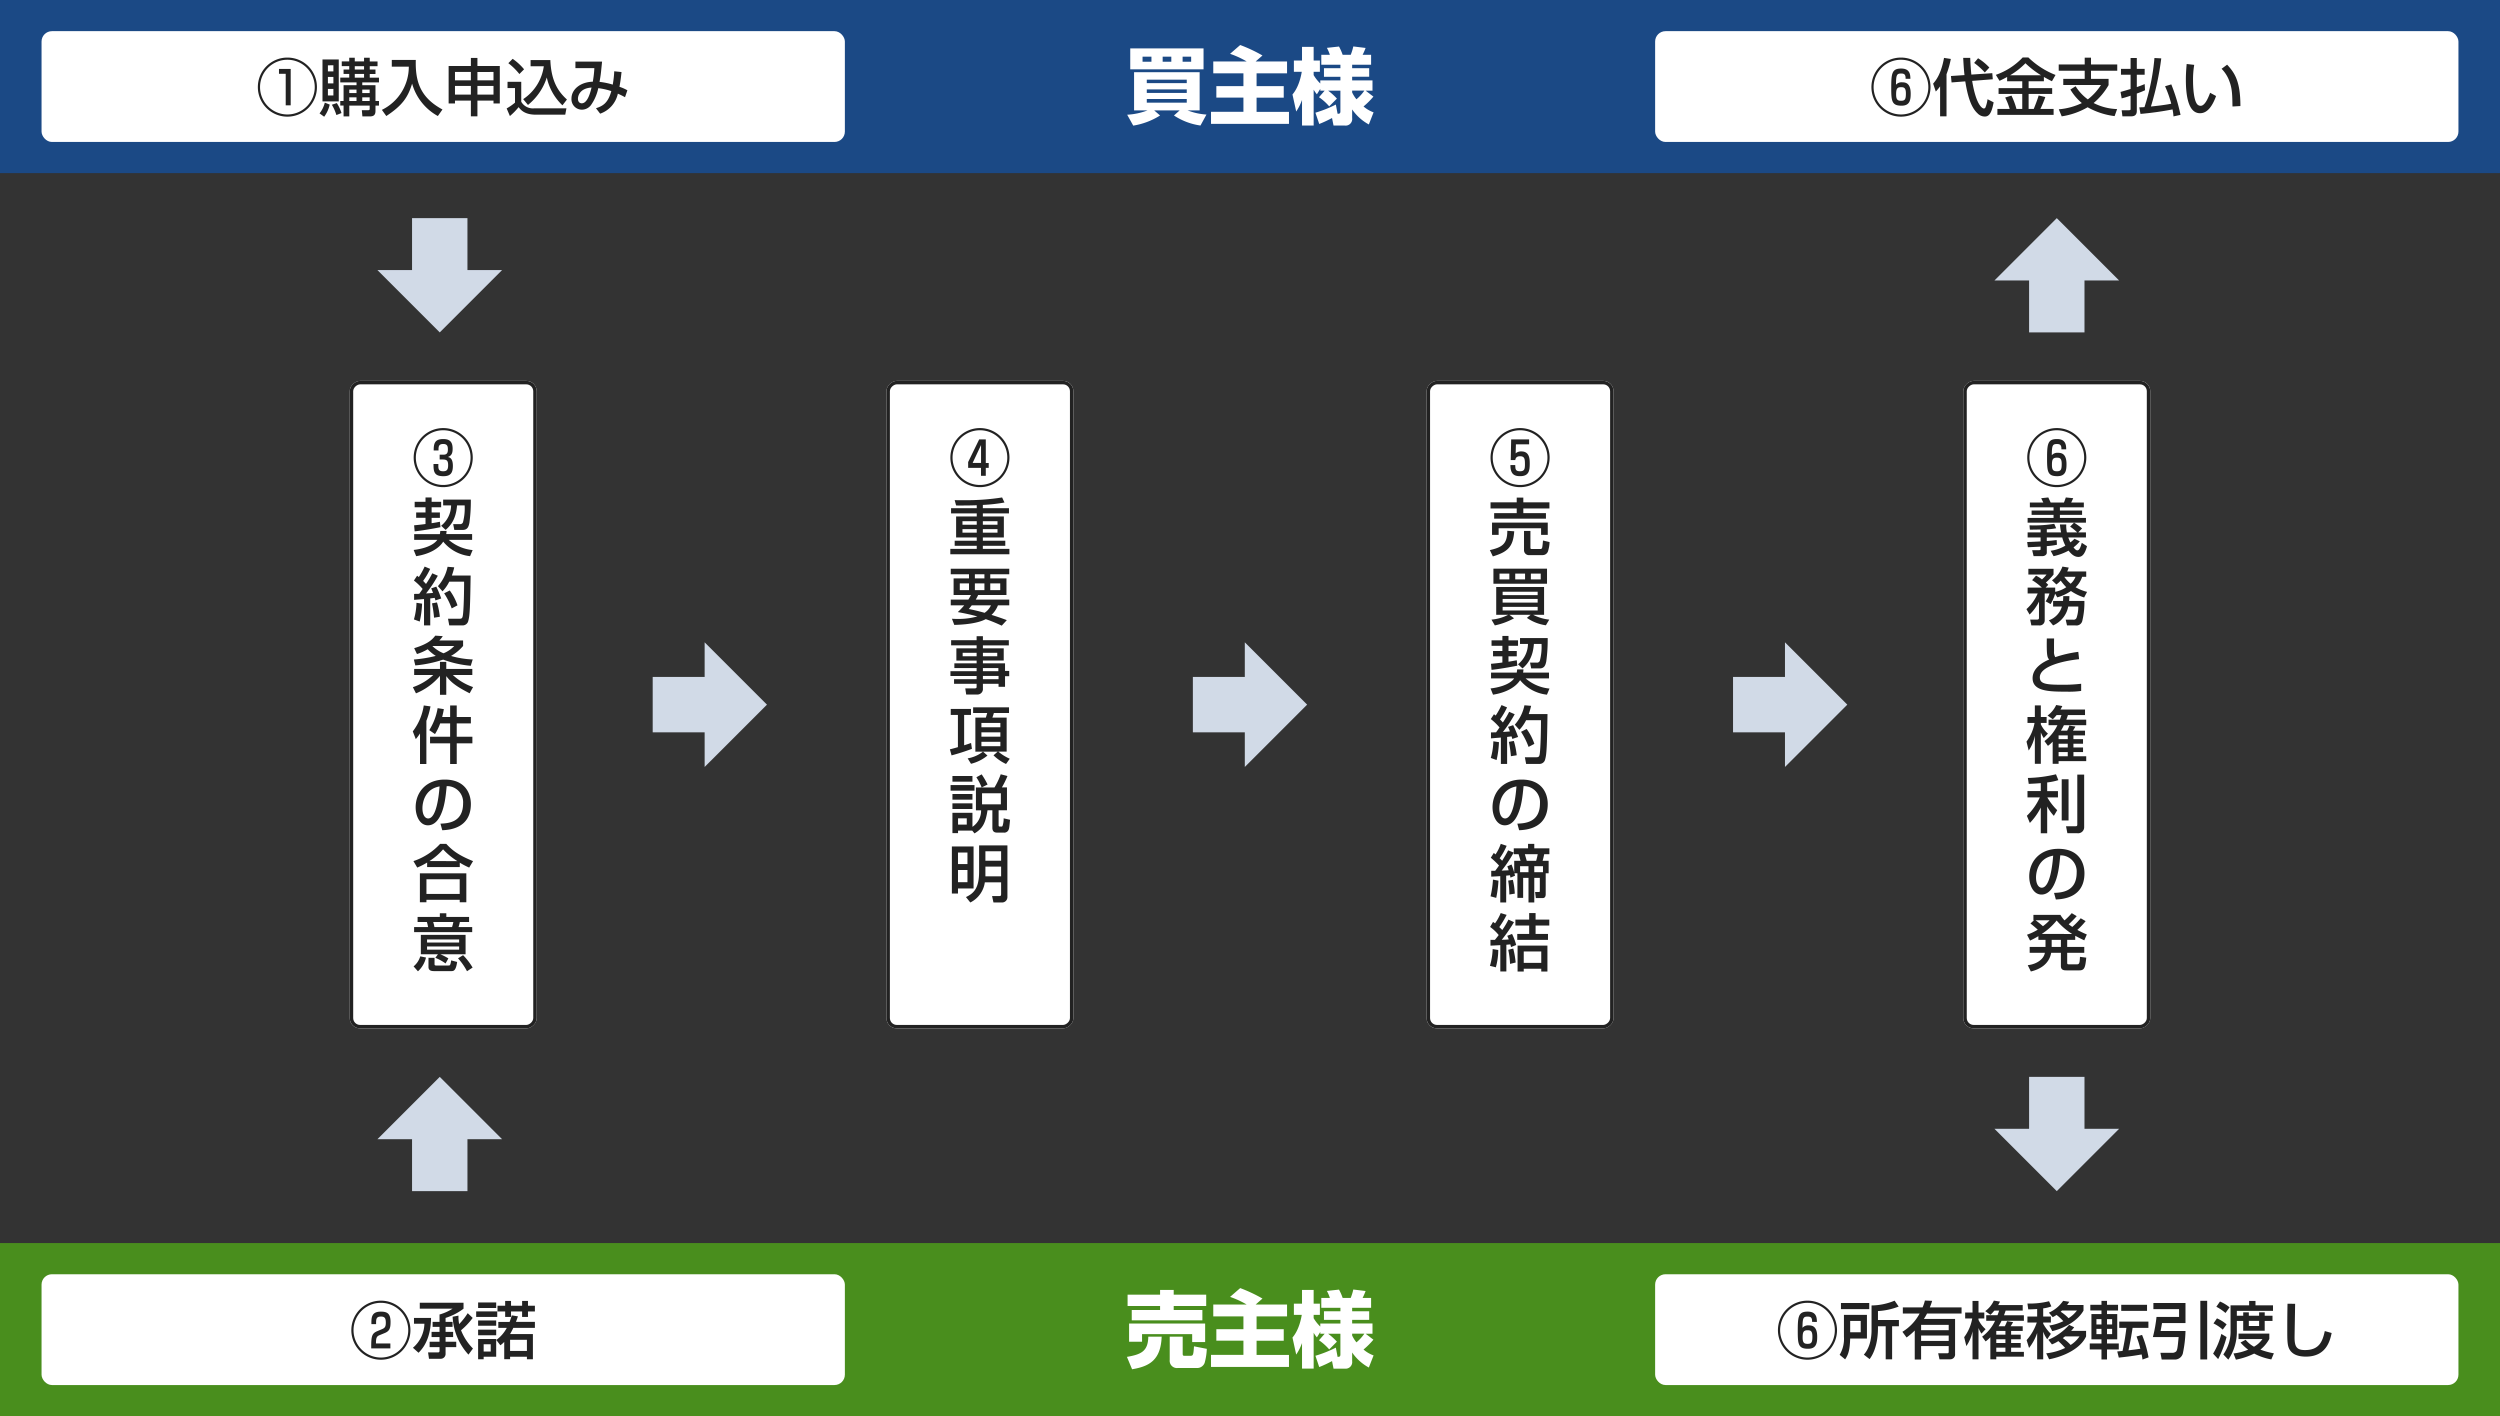
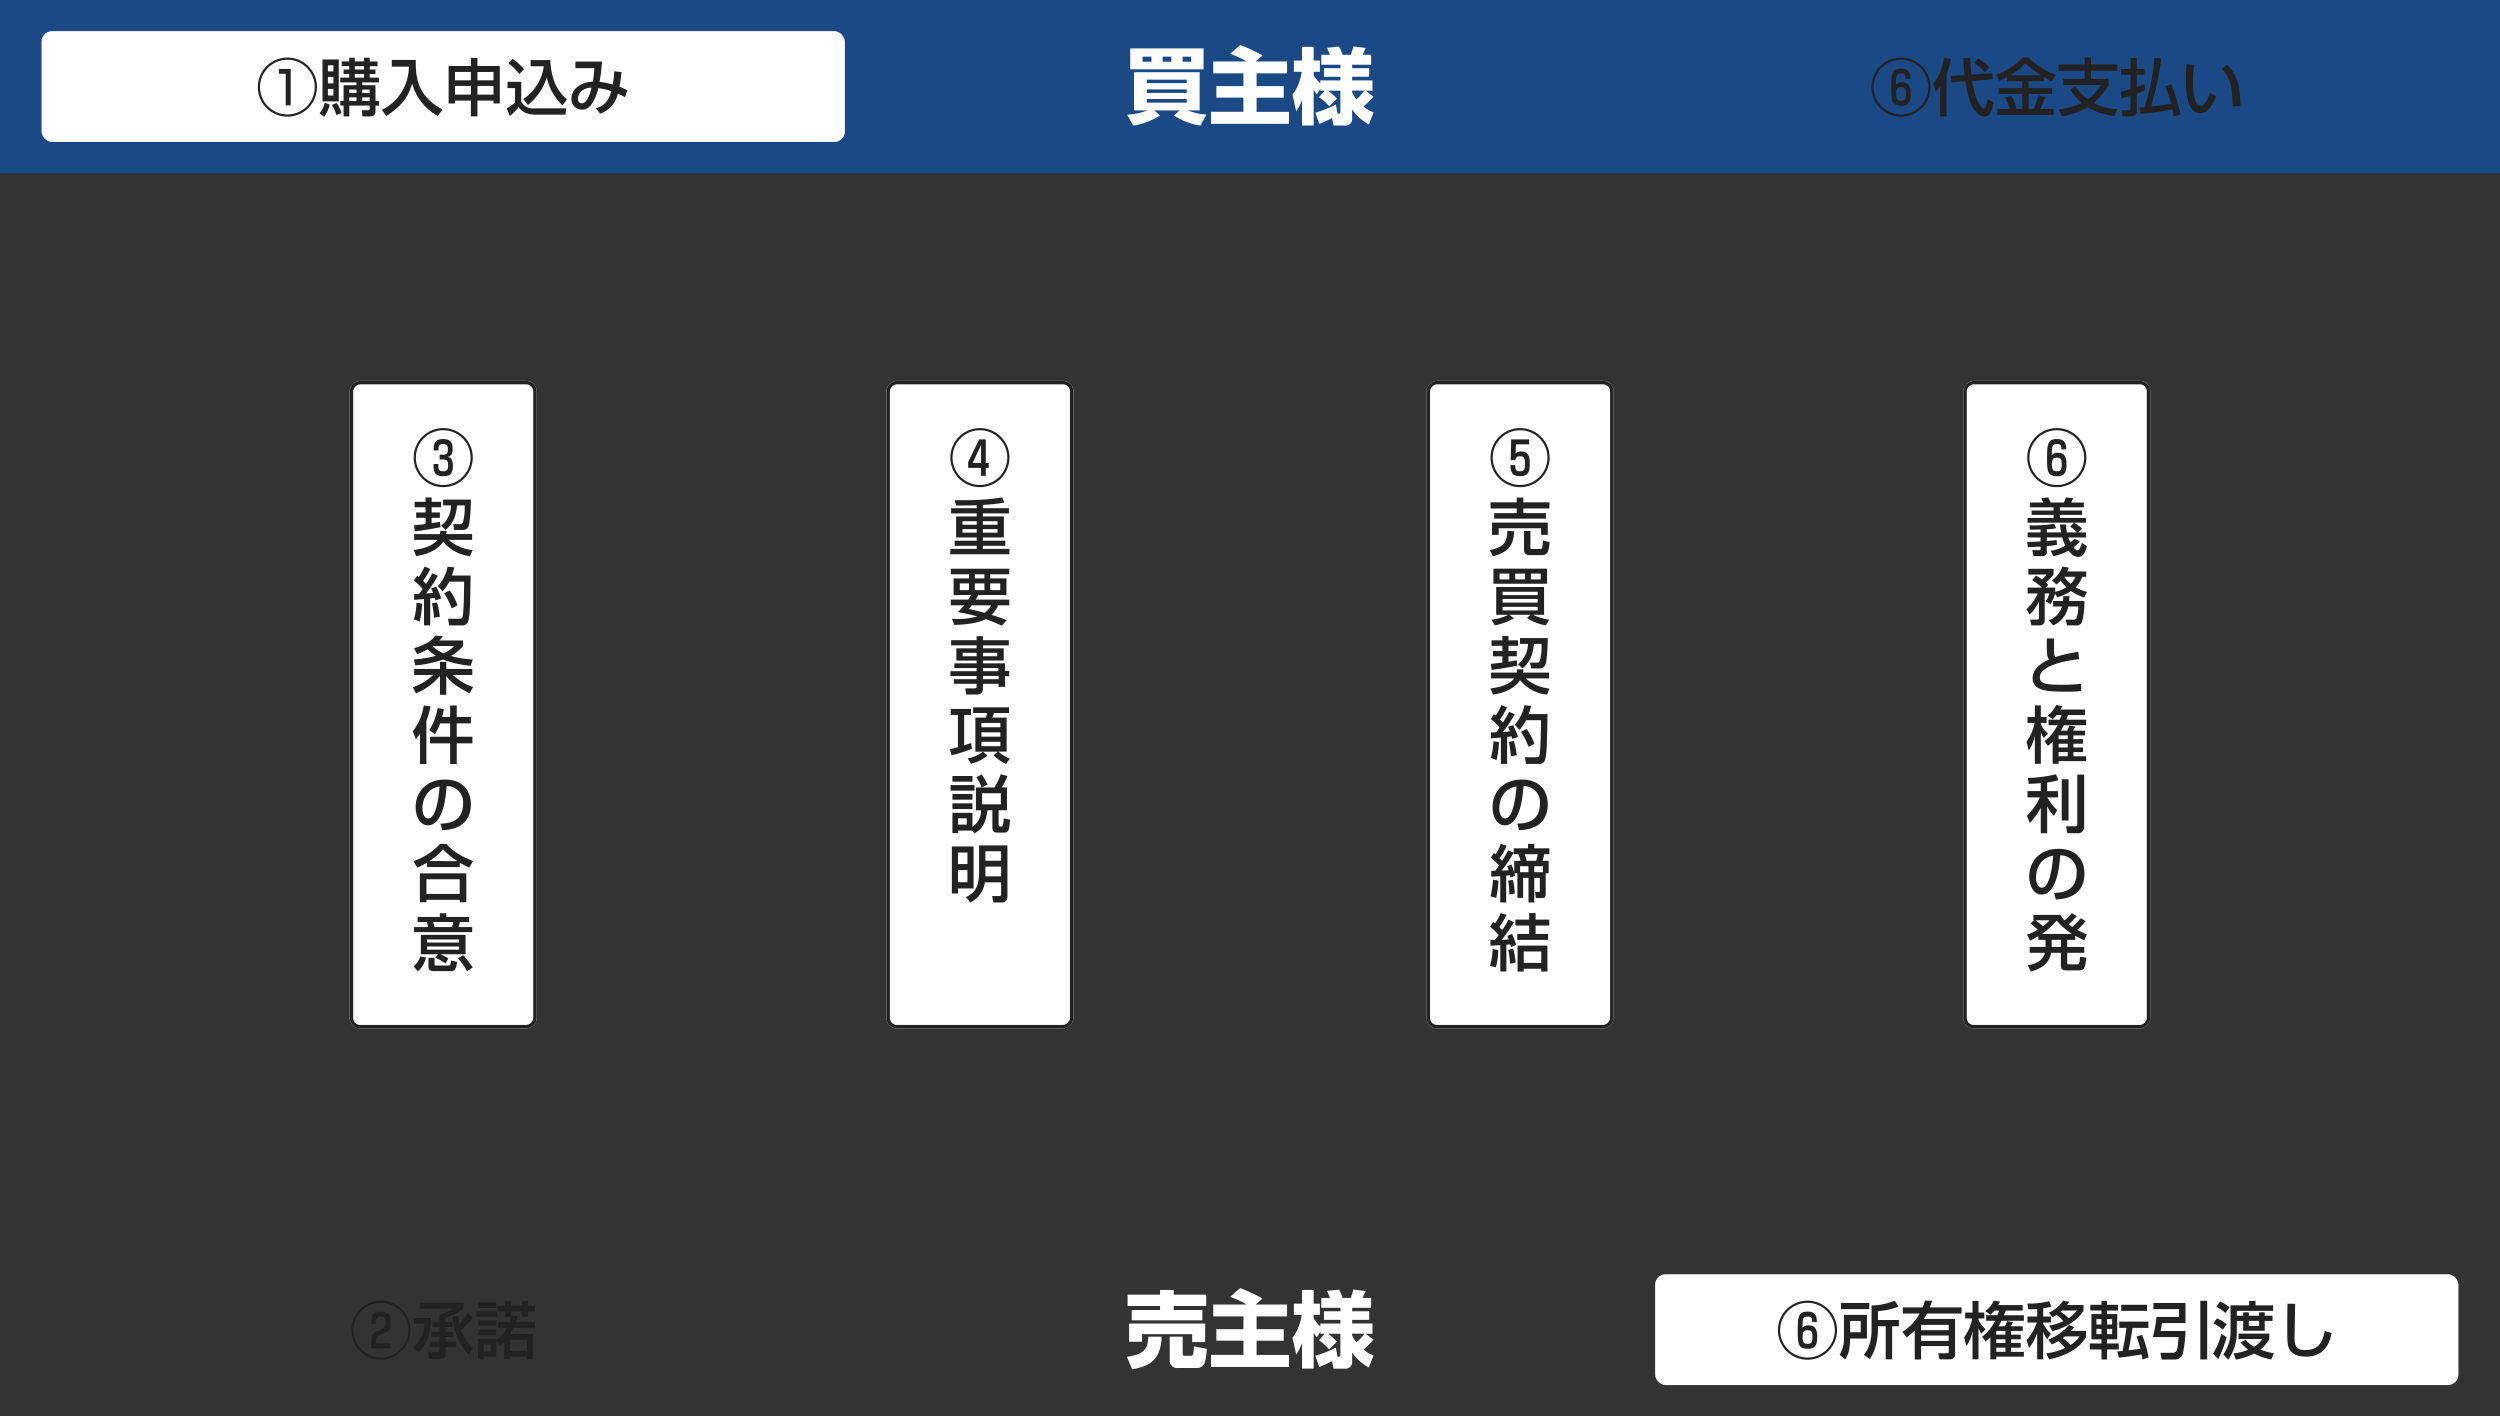
<svg xmlns="http://www.w3.org/2000/svg" width="722" height="409">
  <rect width="100%" height="100%" fill="#333333" stroke="none" />
  <g transform="translate(-298 -3731)">
    <path fill="#1b4985" d="M298 3731h722v50H298z" />
-     <path fill="#498e1d" d="M298 4090h722v50H298z" />
    <path d="M625.28 3767.28a20.654 20.654 0 007.752-2.928l-1.7-1.464h7.344l-1.636 1.464a18.505 18.505 0 007.656 2.9l1.728-3.168a18.282 18.282 0 01-5.448-1.2h3.48v-11.04H625.52v11.04h3.888a19.388 19.388 0 01-5.88 1.248zm3.912-10.464h11.544v1.032h-11.544zm0-2.808h11.544v1.008h-11.544zm0 5.592h11.544v1.056h-11.544zm-4.776-8.568h21.168v-6.048h-21.168zm9.36-3.672h2.5v1.464h-2.5zm-5.808 0h2.568v1.464h-2.568zm11.568 0h2.472v1.464h-2.472zm8.856 1.392v3.432h8.708v3.7h-7.82v3.312h7.82v4.1h-9.36v3.48h22.516v-3.476H660.9v-4.1h7.844v-3.32H660.9v-3.7h8.8v-3.432h-9.068l1.968-1.724a43.053 43.053 0 00-6.432-3.024l-2.928 2.544a25.268 25.268 0 014.8 2.208zm30.528 10.32a15.234 15.234 0 012.952 2.64l2.228-2.232a17.257 17.257 0 00-2.544-2.3h3.552v5.976c0 .7-.36.7-.816.7l-.5-2.664a34.085 34.085 0 01-5.9 2.352l1.1 3.264a32.815 32.815 0 003.7-1.728l.432 2.184h3.264a1.9 1.9 0 002.112-2.164v-2.5a13.819 13.819 0 004.82 4.344l1.368-3.5a9.154 9.154 0 01-2.9-1.7 22.013 22.013 0 002.852-2.844l-2.256-1.724h1.992v-2.952H688.5v-1.056h4.92v-2.468h-4.92v-1.008h5.472v-2.856h-2.452a16.888 16.888 0 00.864-1.992l-3.552-.432a15.31 15.31 0 01-.744 2.424h-2.328a15.124 15.124 0 00-1.056-2.4l-3.5.384a11.5 11.5 0 01.864 2.016h-2.476v2.856h5.52v1.008h-4.752v2.472h4.752v1.056H679.3v.888a11.535 11.535 0 01-1.92-2.424v-.96h1.8v-3.24h-1.8v-3.96h-3.36v3.96h-2.348v3.24h2.28c-.144.768-.7 4.248-2.688 6.552l1.08 4.92a14.874 14.874 0 001.68-3.336v7.388h3.36v-10.368a7.972 7.972 0 00.936 1.344l.98-1.584v.528h1.272zm9.576-1.9h3.528a12.4 12.4 0 01-2.28 2.5 9.159 9.159 0 01-1.244-1.972zM624.08 4118.5h3.744v-2.2H642.3v2.28h3.744v-5.352H624.08zm5.544-1.464c-.048 4.3-2.184 5.136-6.168 5.832l1.488 3.576c4.872-.816 8.3-2.544 8.544-9.408zm13.2 2.784c-.168 2.568-.264 2.736-1.08 2.736h-1.632c-.408 0-.552-.072-.552-.624v-4.9h-3.744v6.7a2.1 2.1 0 002.3 2.352h5.664a2.3 2.3 0 002.12-1.484 17.39 17.39 0 00.624-4.056zm-19.176-11.64h9.384v1.152h-8.184v2.976h20.4v-2.976h-8.28v-1.152h9.384v-3.28h-9.384v-1.368h-3.936v1.368h-9.384zm24.744-.432v3.432h8.708v3.7h-7.82v3.312h7.82v4.1h-9.36v3.48h22.516v-3.472H660.9v-4.1h7.844v-3.32H660.9v-3.7h8.8v-3.432h-9.068l1.968-1.724a43.053 43.053 0 00-6.432-3.024l-2.928 2.544a25.268 25.268 0 014.8 2.208zm30.528 10.324a15.234 15.234 0 012.952 2.64l2.228-2.232a17.257 17.257 0 00-2.544-2.3h3.552v5.976c0 .7-.36.7-.816.7l-.5-2.664a34.085 34.085 0 01-5.9 2.352l1.1 3.264a32.815 32.815 0 003.7-1.728l.432 2.184h3.264a1.9 1.9 0 002.112-2.164v-2.5a13.819 13.819 0 004.82 4.344l1.368-3.5a9.154 9.154 0 01-2.9-1.7 22.013 22.013 0 002.852-2.844l-2.256-1.724h1.992v-2.952H688.5v-1.056h4.92v-2.468h-4.92v-1.008h5.472v-2.856h-2.452a16.888 16.888 0 00.864-1.992l-3.552-.432a15.31 15.31 0 01-.744 2.424h-2.328a15.124 15.124 0 00-1.056-2.4l-3.5.384a11.5 11.5 0 01.864 2.016h-2.476v2.856h5.52v1.008h-4.752v2.472h4.752v1.056H679.3v.888a11.535 11.535 0 01-1.92-2.424v-.96h1.8v-3.24h-1.8v-3.96h-3.36v3.96h-2.348v3.24h2.28c-.144.768-.7 4.248-2.688 6.552l1.08 4.92a14.874 14.874 0 001.68-3.336v7.388h3.36v-10.368a7.972 7.972 0 00.936 1.344l.98-1.584v.528h1.272zm9.576-1.9h3.528a12.4 12.4 0 01-2.28 2.5 9.159 9.159 0 01-1.244-1.972z" fill="#fff" />
    <rect width="232" height="32" rx="3" transform="translate(310 3740)" fill="#fff" />
-     <rect width="232" height="32" rx="3" transform="translate(310 4099)" fill="#fff" />
-     <rect width="232" height="32" rx="3" transform="translate(776 3740)" fill="#fff" />
    <rect width="232" height="32" rx="3" transform="translate(776 4099)" fill="#fff" />
    <path d="M381 3747.628a8.515 8.515 0 00-8.532 8.532 8.527 8.527 0 008.532 8.532 8.527 8.527 0 008.532-8.532 8.515 8.515 0 00-8.532-8.532zm0 .63a7.9 7.9 0 017.9 7.9 7.9 7.9 0 01-7.9 7.9 7.912 7.912 0 01-7.9-7.9 7.9 7.9 0 017.9-7.9zm-2.43 2.642v1.422h1.944v9.09h1.44V3750.9zm26.208-3.222h-1.638v1.062h-2.682v-1.062h-1.6v1.062H396.7v1.368h2.16v.972h-1.638v1.278h1.638v1.062h-2.592v1.368h4.7v.81h-3.744v4.572h-.954v1.314h.954v3.136h1.656v-3.132h5.886v.954c0 .144 0 .378-.45.378h-1.818l.162 1.8h2.124c1.062 0 1.656-.36 1.656-1.584v-1.548h1.008v-1.314h-1.008v-4.574h-3.816v-.81h4.824v-1.366h-2.664v-1.062h1.656v-1.278h-1.656v-.972h2.25v-1.368h-2.25zm-3.816 9.2v1.008h-2.088v-1.006zm3.8 0v1.008h-2.142v-1.006zm-3.8 2.232v1.062h-2.088v-1.06zm3.8 0v1.062h-2.142v-1.06zm-1.62-9v.972h-2.682v-.972zm0 2.25v1.062h-2.682v-1.062zm-12.006 7.92h4.7v-12.1h-4.7zm3.15-7.056v1.856H392.7v-1.854zm0-3.366v1.764H392.7v-1.762zm0 6.822v1.89H392.7v-1.89zm-2.486 3.962a7.9 7.9 0 01-1.512 3.1l1.332.972a9.179 9.179 0 001.6-3.51zm2.034.612a12.75 12.75 0 011.314 2.97l1.476-.576a11.787 11.787 0 00-1.35-2.88zm17.316-11h4.914a13.842 13.842 0 01-7.776 12.476l1.278 1.782c4.734-3.132 6.246-5.454 7.452-9.36a15.445 15.445 0 007.434 9.36l1.332-1.89c-6.462-3.492-7.866-8.122-7.704-14.31h-6.93zm24.732 14.346v-4.552h4.644v.828h1.818v-10.818h-6.462v-2.322h-1.89v2.322h-6.426v10.818h1.834v-.828h4.59v4.552zm-6.482-12.814h4.59v2.414h-4.59zm11.124 0v2.414h-4.642v-2.412zm-11.124 4.032h4.59v2.5h-4.59zm11.124 0v2.5h-4.642v-2.5zm9.954 5.49a16.638 16.638 0 005.438-7.938 15.551 15.551 0 004.518 8.046l1.3-1.674c-2.362-2.142-4.558-5.112-4.792-11.394h-5.706v1.782h3.816a13.6 13.6 0 01-5.958 9.5zm-5.67-12.06a18.79 18.79 0 013.192 3.132l1.35-1.368a16.324 16.324 0 00-3.294-3.024zm-.232 7.182h2.16v4.212a15.616 15.616 0 01-2.412 1.674l.936 2.2a19.038 19.038 0 002.52-2.574c.612.792 1.71 2.178 4.986 2.178h8.478l.342-1.84h-9.234a3.872 3.872 0 01-3.816-1.89v-5.76h-3.96zm30.816-4.842a28.431 28.431 0 01-.432 3.852 20.072 20.072 0 00-3.816-.792c.126-.684.324-1.818.432-2.88.252-2.412.27-2.682.306-2.97h-7.7v1.872h5.468a30.619 30.619 0 01-.45 3.924c-3.726.108-6.156 2.322-6.156 4.842a3.025 3.025 0 002.916 3.24 3.316 3.316 0 002.7-1.314 13.016 13.016 0 002.124-4.9 19.463 19.463 0 013.762.846c-.936 3.51-2.538 4.338-4.428 4.95l1.206 1.57a7.845 7.845 0 005.112-5.778c.756.324 1.62.774 2.07 1.026l.684-2a12.436 12.436 0 00-2.29-1.006c.216-1.224.378-2.106.594-4.266zm-6.552 4.7c-.34 1.42-1.152 4.552-2.826 4.552-.594 0-1.1-.414-1.1-1.332.002-.828.542-3.008 3.926-3.222zM408 4106.628a8.515 8.515 0 00-8.532 8.532 8.527 8.527 0 008.532 8.532 8.527 8.527 0 008.532-8.532 8.515 8.515 0 00-8.532-8.532zm0 .63a7.9 7.9 0 017.9 7.9 7.9 7.9 0 01-7.9 7.9 7.912 7.912 0 01-7.9-7.9 7.9 7.9 0 017.9-7.9zm1.134 8.712c1.4-.576 1.656-1.422 1.656-3.2 0-2.43-.972-2.97-2.808-2.97-2.682 0-2.754 1.674-2.718 3.618h1.35v-.288c0-1.188.054-1.908 1.422-1.908 1.134 0 1.386.558 1.386 1.8 0 1.224-.36 1.53-1.134 1.854l-1.242.522c-1.638.684-1.872 1.368-1.836 5.022h5.526v-1.426h-4.158c-.018-1.854.324-2.106 1.152-2.448zm19.584-4.7a17.383 17.383 0 004.572 10.946l1.3-1.764a15.549 15.549 0 01-3.442-5.274 20.187 20.187 0 003.366-3.564l-1.44-1.368a19.117 19.117 0 01-2.466 3.154 10.213 10.213 0 01-.2-2.448zm-3.78-.666v2.142h-2v1.458h2v1.44h-2.3v1.496h2.3v1.35h-2.862v1.566h2.862v1.026c0 .468-.234.5-.558.5h-2.754l.27 1.836h3.33a1.409 1.409 0 001.458-1.472v-1.89h3.078v-1.566h-3.078v-1.35h2.178v-1.494h-2.178v-1.44h2.016v-1.458h-2.016v-1.134a16.94 16.94 0 005.184-2.664v-1.728h-12.636v1.728h9.468a14.151 14.151 0 01-3.672 1.656zm-7.38 2.682h3.006a9.364 9.364 0 01-3.312 6.95l1.62 1.44c2.322-2.25 3.546-5.562 3.618-10.062h-4.932zm28.242-2.41a18.9 18.9 0 01-.63 1.89h-3.258v1.728h2.448a10.328 10.328 0 01-3.024 3.492l1.17 1.53a7.4 7.4 0 001.116-.972v5h1.692v-.716h4.86v.72h1.726v-7.272h-6.586c.234-.414.414-.72.936-1.782h6.228v-1.728h-5.472c.324-.864.414-1.134.576-1.6zm-9.72 12.672h1.6v-.72h3.62v-5.128h-5.22zm14.094-5.616v3.222h-4.86v-3.222zm-10.458 1.3v2.084h-2.034v-2.088zm4.176-11.132h-2.214v1.656h2.214v1.566h1.692v-1.562h3.2v1.566h1.696v-1.566h2v-1.66h-2v-1.4h-1.692v1.4h-3.2v-1.4h-1.696zm-7.812.648h5.22v-1.6h-5.22zm-.558 2.574h6.084v-1.6h-6.084zm.558 2.556h5.22v-1.53h-5.22zm0 2.754h5.22v-1.62h-5.22z" fill="#222" />
    <g transform="rotate(90 -1694 2147)" fill="#fff" stroke="#222">
      <rect width="187" height="54" rx="3" stroke="none" />
      <rect x=".5" y=".5" width="186" height="53" rx="2.5" fill="none" />
    </g>
    <path d="M426 3854.628a8.532 8.532 0 108.532 8.532 8.515 8.515 0 00-8.532-8.532zm0 .63a7.9 7.9 0 11-7.9 7.9 7.9 7.9 0 017.9-7.9zm-2.808 9.742c.018 2.016.036 3.528 2.844 3.528 1.89 0 2.754-.738 2.754-2.97 0-2.25-.954-2.466-1.44-2.574 1.17-.4 1.368-1.3 1.368-2.376 0-2.16-.972-2.808-2.736-2.808-2.484 0-2.736 1.386-2.736 3.294h1.4c-.018-1.008-.018-1.872 1.35-1.872 1.3 0 1.35.828 1.35 1.656 0 1.44-.81 1.44-1.548 1.44h-.828v1.382h.756c1.3 0 1.692.288 1.692 1.674 0 1.368-.468 1.728-1.44 1.728-1.418-.002-1.418-.756-1.378-2.102zm1.962 19.33a8.619 8.619 0 01-.126.918h-7.416v1.674h6.678c-1.458 2.016-5.04 2.7-6.822 2.9l.72 1.8c3.78-.594 6.552-2.178 7.812-4.194a11.616 11.616 0 007.758 4.194l.738-1.764a12.286 12.286 0 01-6.896-2.936h6.75v-1.674h-7.486a5.32 5.32 0 00.108-.918zm-7.4.126c2.178-.234 5.238-.756 7.452-1.206l-.162-1.566c-.684.126-1.386.27-2.394.414v-1.548h2.394V3879h-2.392v-1.492h2.754v-1.584h-2.754v-1.26h-1.764v1.26h-3.132v1.584h3.132V3879h-2.7v1.55h2.7v1.782c-1.08.162-2.2.27-3.294.378zm8.226-7.488h2.3a7.678 7.678 0 01-2.88 5.868l1.3 1.206c1.818-1.584 3.006-3.51 3.294-7.074h2.2a15.9 15.9 0 01-.486 4.86.85.85 0 01-.9.54h-1.928l.324 1.674h2.412c1.44 0 1.728-.99 1.944-2.016a45.983 45.983 0 00.414-6.75h-7.992zm-8.386 27.272c.45-.036 2.466-.2 2.862-.234v7.614h1.8v-7.794c.432-.054.882-.108 1.278-.162.108.342.144.45.216.738l1.674-.558a28.061 28.061 0 00-1.424-3.42l-1.476.5a9.5 9.5 0 01.522 1.314c-.648.054-1.332.108-2 .144a35.81 35.81 0 003.4-5.112l-1.6-.7a25.011 25.011 0 01-1.818 3.078c-.378-.414-.7-.756-.828-.882a20.159 20.159 0 002.034-3.474l-1.6-.666a20.97 20.97 0 01-1.674 3.024c-.18-.126-.342-.27-.5-.378l-.92 1.388a16.342 16.342 0 012.52 2.43c-.486.72-.774 1.1-.99 1.4-.522.018-.936.018-1.476.036zm.684.846a18.513 18.513 0 01-.738 4.806l1.674.612a27.16 27.16 0 00.686-5.166zm8.982-10.4a12.054 12.054 0 01-2.79 5.6l1.33 1.488a10.977 10.977 0 001.944-2.79h4.286c.018 1.71-.072 8.172-.378 9.864-.126.684-.306.846-1.008.846h-3.258l.36 1.926h3.942a1.667 1.667 0 001.566-1.368c.468-1.584.522-4.572.666-13.032h-5.42a18.952 18.952 0 00.684-2.376zm-4.5 10.566a35.155 35.155 0 01.594 4.14l1.674-.27a22.8 22.8 0 00-.828-4.14zm3.51-2.9a20.937 20.937 0 012.178 4.356l1.674-.882a15.532 15.532 0 00-2.232-4.3zm-7.848 17.532a14.5 14.5 0 003.1-1.386 11.678 11.678 0 002.34 1.926 37.555 37.555 0 01-6.336 1.044l.414 1.71a36.149 36.149 0 008.042-1.678 30.969 30.969 0 007.974 1.782l.558-1.836a25.546 25.546 0 01-6.264-1.008 13.175 13.175 0 003.492-2.88v-1.6h-6.858a7.015 7.015 0 00.99-1.242l-2.16-.144c-.9 1.17-2.088 2.394-6.1 3.618zm4.554-2.322h6.21a8.725 8.725 0 01-3.1 2.106 10.3 10.3 0 01-3.186-2.052zm-4.842 13.68a17.853 17.853 0 006.93-5.058v5.472h1.818v-5.4c1.332 1.782 2.934 3.024 6.75 4.968l.99-1.8a16.144 16.144 0 01-5.85-3.492h5.634v-1.746h-7.524v-2.034h-1.818v2.034h-7.452v1.746h5.526a16.245 16.245 0 01-5.9 3.528zm9.866 8.678v3.852h-5.8v1.908h5.8v5.958h1.908v-5.958h4.518v-1.908h-4.52v-3.852h4.086v-1.854h-4.086v-3.33H428v3.33h-2.3c.306-1.206.378-1.692.486-2.268l-1.8-.288a17.089 17.089 0 01-2.412 6.354l1.65 1.136a14.729 14.729 0 001.494-3.078zm-8.7 11.718h1.84v-12.474a22.706 22.706 0 001.188-4.158l-1.944-.27a16.225 16.225 0 01-3.168 7.488l.864 2.232a12.714 12.714 0 001.22-1.638zm6.426 19.136c1.872-.09 8.262-.432 8.262-7.578 0-2.952-1.566-7.056-7.542-7.056-5.346 0-8.406 3.654-8.406 7.992 0 2.52 1.188 5.22 3.546 5.22 2.088 0 3.15-1.98 3.456-2.538 1.368-2.574 1.674-5.8 1.962-8.784a4.636 4.636 0 014.738 4.97c0 5.58-4.392 5.778-6.534 5.868zm-.774-12.654c-.18 2.52-.882 9.252-3.294 9.252-.9 0-1.656-1.026-1.656-2.97.004-1.584.652-5.526 4.954-6.282zm-3.6 23.294h9.432v-1.278a20.7 20.7 0 002.718 1.422l1.116-1.872c-4.356-1.746-6.138-3.24-7.74-4.986h-1.76a18.385 18.385 0 01-7.718 4.986l1.1 1.872a21.439 21.439 0 002.862-1.458zm.648-1.728a17.276 17.276 0 003.96-3.4 19.954 19.954 0 004.122 3.4zm-2.736 11.88h1.89v-.7h9.616v.7h1.908v-8.352h-13.41zm11.5-6.642v4.248h-9.606v-4.248zm-7.038 22.7a13.4 13.4 0 012.952 1.62l.81-1.458a16.645 16.645 0 00-2.3-1.188h7.272v-5.616h-12.922v5.618h4.932zm6.876-5.31v.882h-9.27v-.882zm0 2.034v.918h-9.27v-.918zm-5.58-8.532H418.6v1.458h2.682a10.407 10.407 0 01.342 1.458h-4.03v1.476h16.776v-1.476h-3.942a14.974 14.974 0 00.378-1.458h2.664v-1.458h-6.57v-1.062h-1.872zm3.906 1.458a10.891 10.891 0 01-.378 1.458h-5.088a9.933 9.933 0 00-.36-1.458zm-9.558 9.918a5.955 5.955 0 01-1.926 2.9l1.26 1.422a7.675 7.675 0 002.322-3.978zm2.376 3.06c0 1.044.828 1.206 1.6 1.206h5.058c.684 0 1.278-.234 1.62-2.646l-1.728-.45c-.216 1.476-.36 1.476-.756 1.476h-3.628c-.414 0-.414-.234-.414-.432v-1.782h-1.746zm8.532-2.484a17.61 17.61 0 012.592 3.726l1.62-1.062a18.743 18.743 0 00-2.754-3.582z" fill="#222" />
    <g transform="rotate(90 -1616.5 2224.5)" fill="#fff" stroke="#222">
      <rect width="187" height="54" rx="3" stroke="none" />
      <rect x=".5" y=".5" width="186" height="53" rx="2.5" fill="none" />
    </g>
    <path d="M581 3854.628a8.532 8.532 0 108.532 8.532 8.515 8.515 0 00-8.532-8.532zm0 .63a7.9 7.9 0 11-7.9 7.9 7.9 7.9 0 017.9-7.9zm-.216 2.642l-3.184 6.538v1.692h3.708v2.286h1.386v-2.286h.846v-1.422h-.846v-6.808zm.54 1.62v5.184h-2.43zm-1.242 18.24h-7.416v1.512h7.416v.882h-5.958v6.066h5.958v.936h-6.372v1.476h6.372v.882h-7.632v1.566h17.064v-1.566h-7.668v-.882h6.48v-1.476h-6.48v-.936h6.066v-6.066h-6.066v-.882h7.542v-1.512h-7.542v-.936a47.708 47.708 0 006.246-.7l-.684-1.458a67.166 67.166 0 01-11.16.792c-1.008 0-1.62 0-2.538-.018l.414 1.548c3.294.018 4.986-.036 5.958-.072zm0 3.762v1.026h-4.122v-1.026zm0 2.286v1.026h-4.122v-1.026zm5.994-2.286v1.026h-4.23v-1.026zm0 2.286v1.026h-4.23v-1.026zm-13.5 20.36v1.656h3.888a20.14 20.14 0 01-1.854 1.944c1.818.342 3.852.738 5.652 1.26a20.268 20.268 0 01-5.562.72c-.774 0-1.3-.018-1.782-.054l.682 1.782c2.754-.072 6.75-.4 9.09-1.674a46.649 46.649 0 014.608 1.89l1.476-1.6c-.882-.324-2.286-.846-4.428-1.512a7.413 7.413 0 001.854-2.756h3.276v-1.656h-9.682c.4-.684.522-.954.7-1.332h8.172v-4.788h-4.68v-1.206h5.49v-1.584h-16.9v1.584h5.274v1.206h-4.45v4.788h5.022c-.234.45-.378.72-.756 1.332zm6.966-4.68h2.758v1.944h-2.758zm0-2.646h2.758v1.206h-2.758zm-4.356 2.646h2.664v1.944h-2.664zm8.8 0h2.88v1.944h-2.88zm.2 6.336a5.191 5.191 0 01-1.836 2.16c-2-.576-3.528-.9-4.554-1.1.45-.558.63-.792.846-1.062zm5.166 10.064h-7.488v-1.152h-1.818v1.152h-7.362v1.494h7.362v.864H574.2v3.528h5.85v.792h-6.43v1.368h6.426v.9h-7.56v1.386h7.56v.936h-6.516v1.332h6.516v.756c0 .378-.036.558-.558.558h-2.718l.27 1.782h3.26a1.594 1.594 0 001.564-1.784v-1.312h4.518v.864h1.872v-3.06h1.206v-1.53h-1.206v-2.2h-6.39v-.792h6.012v-3.524h-6.012v-.864h7.488zm-9.306 3.636v1.008h-4.032v-1.008zm5.958 0v1.008h-4.14v-1.008zm.324 4.41v.9h-4.464v-.9zm.054 2.286v.936h-4.518v-.936zm-7.956 25.364a12.009 12.009 0 004.752-2.376l-1.278-1.134h4.23l-1.206 1.062a12.954 12.954 0 003.618 2.5l1.08-1.512a13.219 13.219 0 01-3.294-2.052h2.394v-9.826H584.6c.126-.342.324-.936.432-1.332h4.374v-1.638h-10.368v1.638h4.068c-.108.36-.27.99-.4 1.332h-3.02v9.828h2.2a9.933 9.933 0 01-4.428 1.944zm8.478-9.09v1.26h-5.472v-1.26zm0-2.718v1.26h-5.472v-1.26zm0 5.454v1.278h-5.472v-1.278zm-14.094 3.924a60.732 60.732 0 005.886-1.89l-.252-1.692c-.612.216-1.134.4-2 .666v-8.766h1.98v-1.728h-5.848v1.728h2.07v9.306c-.918.27-1.458.414-2.322.63zm6.624 22.538c2.394-1.422 3.2-3.042 3.762-6.678h1.4v5.022c0 1.35.864 1.422 1.422 1.422h1.836a1.352 1.352 0 001.4-.756c.2-.432.234-.666.45-2.952l-1.854-.414a6.541 6.541 0 01-.324 2.214.324.324 0 01-.342.162h-.334c-.252 0-.45 0-.45-.4v-4.3h2.412v-6.606h-1.476a23.332 23.332 0 001.62-3.294l-1.944-.5a21.04 21.04 0 01-1.8 3.8h-3.69l1.692-.846a22.367 22.367 0 00-1.71-2.934l-1.53.846a16.48 16.48 0 011.53 2.934h-1.656v6.606h1.494a5.629 5.629 0 01-2.5 4.77v-4.05h-5.78v5.862h1.62v-.72h4.1zm-2.234-4.356v1.818h-2.518v-1.818zm9.846-7.236v3.2h-5.434v-3.2zm-13.984-3.348h5.778v-1.638h-5.778zm-.54 2.592h6.912v-1.62h-6.912zm.54 2.592h5.778v-1.62h-5.778zm0 2.7h5.778V3963h-5.778zm14.058 24.482c0 .576-.108.666-.576.666h-2.034l.4 1.854h2.412a1.543 1.543 0 001.62-1.566v-14.922h-8.176v7.506c0 4.734-1.4 6.282-3.8 7.416l1.26 1.566a7.683 7.683 0 004.194-5.814h4.7zm0-12.276v2.736h-4.536v-2.736zm0 4.428v2.808h-4.536v-2.808zm-14.22-5.814v13.59h1.764v-1.458h4.5v-12.132zm4.5 1.764v3.33h-2.736v-3.33zm0 5.04v3.528h-2.736v-3.528z" fill="#222" />
    <g transform="rotate(90 -1538.5 2302.5)" fill="#fff" stroke="#222">
      <rect width="187" height="54" rx="3" stroke="none" />
      <rect x=".5" y=".5" width="186" height="53" rx="2.5" fill="none" />
    </g>
    <path d="M737 3854.628a8.532 8.532 0 108.532 8.532 8.515 8.515 0 00-8.532-8.532zm0 .63a7.9 7.9 0 11-7.9 7.9 7.9 7.9 0 017.9-7.9zm-2.574 2.642l-.126 5.962h1.314c.054-.306.162-1.1 1.368-1.1 1.368 0 1.422.864 1.422 2.358 0 1.314-.144 1.98-1.4 1.98-1.35 0-1.368-.612-1.4-1.782h-1.394c-.018 2.628 1.134 3.2 2.772 3.2 2.538 0 2.808-1.512 2.808-3.618 0-1.386-.072-3.528-2.412-3.528a2.329 2.329 0 00-1.656.558l.072-2.61h3.816v-1.42zm-5.958 19.95h7.56v1.35h-6.516v1.6h14.958v-1.6h-6.534v-1.35h7.542v-1.782h-7.542v-1.35h-1.908v1.35h-7.56zm.432 7.614h1.908v-1.908h12.258v1.908h1.926v-3.528H728.9zm4.41-1.17c.018 3.924-1.638 4.788-5.04 5.58l.864 1.818c4.338-1.314 5.868-2.772 6.174-7.254zm10.314 2.806c-.036.27-.144 1.638-.234 2-.072.306-.27.45-.4.45h-2.66c-.324 0-.342-.18-.342-.432v-4.788h-1.854v5.562a1.43 1.43 0 001.638 1.422h3.762a1.629 1.629 0 001.512-1.062 9.67 9.67 0 00.468-2.7zm-13.914 24.52a20.379 20.379 0 005.544-2.052l-1.332-1.008h6.12l-1.08.882a12.773 12.773 0 005.49 2.142l.972-1.638a12.979 12.979 0 01-4.644-1.386h3.15v-8.028h-13.824v8.028h3.456a12.862 12.862 0 01-4.824 1.386zm2.25-7.65h10.116v1.062H731.96zm0-2.07h10.116v.972H731.96zm0 4.356h10.116v1.044H731.96zm-2.66-6.678h15.48v-4.338H729.3zm6.3-2.916h2.84v1.674h-2.84zm-4.536 0h2.836v1.674h-2.84zm9.054 0h2.844v1.674h-2.848zm-3.964 27.668a8.619 8.619 0 01-.126.918h-7.416v1.674h6.678c-1.458 2.016-5.04 2.7-6.822 2.9l.72 1.8c3.78-.594 6.552-2.178 7.812-4.194a11.616 11.616 0 007.758 4.194l.738-1.764a12.286 12.286 0 01-6.896-2.936h6.75v-1.674h-7.486a5.32 5.32 0 00.108-.918zm-7.4.126c2.178-.234 5.238-.756 7.452-1.206l-.162-1.566c-.684.126-1.386.27-2.394.414v-1.548h2.394V3919h-2.392v-1.492h2.754v-1.584h-2.754v-1.26h-1.764v1.26h-3.132v1.584h3.132V3919h-2.7v1.55h2.7v1.782c-1.08.162-2.2.27-3.294.378zm8.226-7.488h2.3a7.678 7.678 0 01-2.88 5.868l1.3 1.206c1.818-1.584 3.006-3.51 3.294-7.074h2.2a15.9 15.9 0 01-.486 4.86.85.85 0 01-.9.54h-1.928l.324 1.674h2.412c1.44 0 1.728-.99 1.944-2.016a45.983 45.983 0 00.414-6.75h-7.992zm-8.386 27.272c.45-.036 2.466-.2 2.862-.234v7.614h1.8v-7.794c.432-.054.882-.108 1.278-.162.108.342.144.45.216.738l1.674-.558a28.062 28.062 0 00-1.424-3.42l-1.476.5a9.5 9.5 0 01.522 1.314c-.648.054-1.332.108-2 .144a35.81 35.81 0 003.4-5.112l-1.6-.7a25.011 25.011 0 01-1.818 3.078c-.378-.414-.7-.756-.828-.882a20.159 20.159 0 002.034-3.474l-1.6-.666a20.97 20.97 0 01-1.674 3.024c-.18-.126-.342-.27-.5-.378l-.92 1.388a16.342 16.342 0 012.52 2.43c-.486.72-.774 1.1-.99 1.4-.522.018-.936.018-1.476.036zm.684.846a18.513 18.513 0 01-.738 4.806l1.674.612a27.16 27.16 0 00.686-5.166zm8.982-10.4a12.054 12.054 0 01-2.79 5.6l1.33 1.488a10.977 10.977 0 001.944-2.79h4.286c.018 1.71-.072 8.172-.378 9.864-.126.684-.306.846-1.008.846h-3.258l.36 1.926h3.942a1.667 1.667 0 001.566-1.368c.468-1.584.522-4.572.666-13.032h-5.42a18.952 18.952 0 00.684-2.376zm-4.5 10.566a35.155 35.155 0 01.594 4.14l1.674-.27a22.8 22.8 0 00-.828-4.14zm3.51-2.9a20.937 20.937 0 012.178 4.356l1.674-.882a15.532 15.532 0 00-2.232-4.3zm-.54 28.424c1.872-.09 8.262-.432 8.262-7.578 0-2.952-1.566-7.056-7.542-7.056-5.346 0-8.406 3.654-8.406 7.992 0 2.52 1.188 5.22 3.546 5.22 2.088 0 3.15-1.98 3.456-2.538 1.368-2.574 1.674-5.8 1.962-8.784a4.636 4.636 0 014.734 4.968c0 5.58-4.392 5.778-6.534 5.868zm-.774-12.654c-.18 2.52-.882 9.252-3.294 9.252-.9 0-1.656-1.026-1.656-2.97 0-1.586.648-5.528 4.95-6.284zm-7.29 26.048a81.17 81.17 0 002.61-.144v7.6h1.71v-7.74c.738-.072.828-.09 1.1-.108.054.234.072.36.144.684l1.314-.558-.18-.7h.864v7.11h1.656v-5.778h1.546v7.092h1.67v-7.092h1.6v3.78c0 .18-.018.288-.288.288h-1.08l.234 1.764h1.934c.882 0 .9-.828.9-1.188v-5.98h.846v-3.6H743.5c.144-.45.27-.99.468-1.908h1.492V3976h-4.36v-1.3h-1.8v1.3h-4.118v1.692h1.386c.126.4.45 1.476.558 1.908h-1.818v3.42a23.545 23.545 0 00-.774-2.358l-1.224.54c.162.414.252.684.4 1.134-.414.018-1.008.054-2.034.09a35.573 35.573 0 003.474-5.2l-1.6-.648c-.306.594-.63 1.224-1.728 3.006-.162-.18-.342-.36-.72-.72a17.585 17.585 0 002.016-3.6l-1.698-.564a13.071 13.071 0 01-1.512 3.06c-.216-.2-.288-.252-.5-.432l-.864 1.386a25.182 25.182 0 012.376 2.25c-.36.522-.846 1.188-1.1 1.512-.36.018-.54.018-1.152.018zm8.334-1.28v-1.728h2.43v1.728zm4.1-1.728h2.52v1.728h-2.52zm.99-3.474a16.14 16.14 0 01-.45 1.908h-2.714c-.09-.27-.45-1.62-.558-1.908zm-12.92 7.344a28.274 28.274 0 01-.7 4.824l1.638.45a32.227 32.227 0 00.648-4.968zm4.392.288a25.424 25.424 0 01.342 4.014l1.566-.252a19.742 19.742 0 00-.558-3.978zm-5.112 18.78c.288 0 2.394-.108 2.844-.144v7.614h1.746v-7.722c.774-.072.918-.09 1.152-.108.072.288.144.522.2.774l1.476-.594a16.448 16.448 0 00-1.188-3.2l-1.386.54c.252.558.306.72.432 1.044-.378.036-.954.09-2.016.108a42.74 42.74 0 003.528-5.094l-1.6-.738a22.131 22.131 0 01-1.782 3.006c-.234-.252-.522-.522-.864-.846a25.594 25.594 0 002.124-3.528l-1.71-.522a14.357 14.357 0 01-1.638 2.97 7.979 7.979 0 00-.576-.414l-.85 1.454a12.974 12.974 0 012.484 2.34c-.54.738-1.026 1.3-1.1 1.4-.63 0-.738 0-1.278-.018zm.63.99a18.35 18.35 0 01-.792 4.842l1.712.428a18.77 18.77 0 00.7-5zm10.548-8.514h-3.978v1.71h3.978v2.43h-3.438v1.71h8.874v-1.71h-3.582v-2.43h3.96v-1.71h-3.96v-1.89h-1.854zm-3.348 7.506v7.488h1.782v-.792h5.058v.792h1.78v-7.488zm6.84 1.71v3.294h-5.058v-3.294zm-9.54-.486a22.885 22.885 0 01.522 4.068l1.62-.4a25.149 25.149 0 00-.7-4.032z" fill="#222" />
    <g transform="rotate(90 -1461 2380)" fill="#fff" stroke="#222">
      <rect width="187" height="54" rx="3" stroke="none" />
      <rect x=".5" y=".5" width="186" height="53" rx="2.5" fill="none" />
    </g>
    <path d="M892 3854.628a8.532 8.532 0 108.532 8.532 8.515 8.515 0 00-8.532-8.532zm0 .63a7.9 7.9 0 11-7.9 7.9 7.9 7.9 0 017.9-7.9zm2.718 5.508c0-1.332-.2-2.97-2.664-2.97-2.7 0-2.862 1.44-2.862 5.652 0 3.762.18 5.076 2.97 5.076 2.322 0 2.646-1.512 2.646-3.474 0-2.934-1.35-3.276-2.412-3.276a2.127 2.127 0 00-1.836.7c.018-2.826.216-3.24 1.476-3.24.936 0 1.332.288 1.3 1.53zm-2.718 2.412c.828 0 1.422.126 1.422 1.8 0 1.656-.234 2.124-1.4 2.124-.9 0-1.422-.252-1.422-1.8 0-1.512.212-2.124 1.4-2.124zm-.936 28.442a16.241 16.241 0 004.338-1.6c.5.63 1.458 1.818 2.826 1.818.936 0 1.818-.54 2.5-3.1l-1.512-.972c-.432 1.656-.81 2.178-1.3 2.178-.414 0-.846-.558-1.08-.864a11.5 11.5 0 001.818-1.746l-1.542-.734a9.5 9.5 0 01-1.188 1.044c-.324-.648-.486-1.116-.612-1.422h5.112v-1.46h-2.232l1.116-1.152a17.914 17.914 0 00-2.322-1.656h3.438v-1.368H892.9v-.9h6.408v-1.242H892.9v-.918h6.912v-1.386h-3.654c.2-.414.576-1.224.594-1.26l-2.142-.216c-.09.252-.2.612-.54 1.476h-3.834c-.2-.432-.5-1.062-.684-1.476l-2.052.216c.09.2.522 1.08.612 1.26h-3.888v1.386h6.84v.918h-6.336v1.242h6.336v.9h-7.488v1.368h13.392l-1.116 1.134a15.037 15.037 0 012.048 1.674h-2.984a9.276 9.276 0 01-.18-2.3H892.9c.072.594.108 1.1.342 2.3h-4.122v-.9a15.309 15.309 0 002.7-.306l-.558-1.278a35.6 35.6 0 01-7.146.432l.108 1.26c.036 0 2.826-.036 3.1-.054v.846h-3.748v1.458h3.744v1.152c-.612.018-3.312.162-3.87.162l.2 1.512c.126 0 3.33-.162 3.672-.18v.648c0 .27-.054.378-.5.378h-1.932l.41 1.728h2.5c.756 0 1.314-.468 1.314-.99v-1.908a20.934 20.934 0 002.934-.4l-.09-1.368c-.72.09-1.566.216-2.844.288v-1.022h4.464a10.479 10.479 0 00.9 2.358 10.922 10.922 0 01-4.248 1.476zm1.08 11.9a13.4 13.4 0 003.942-1.836 15.037 15.037 0 003.814 1.872l.846-1.62a13.118 13.118 0 01-3.31-1.336 7.335 7.335 0 001.89-3.024h1.174v-1.544h-5.49a6.374 6.374 0 00.432-1.116l-1.818-.288a8.225 8.225 0 01-3.006 3.96l1.26 1.206a8.143 8.143 0 001.26-1.116 16.062 16.062 0 001.6 1.908 8.716 8.716 0 01-3.2 1.332v-1.224h-2.76l.756-.792a8.125 8.125 0 00-.684-.666 17.8 17.8 0 002.214-2.3v-1.66h-7.272v1.656h5.238a7.946 7.946 0 01-1.314 1.4 9.43 9.43 0 00-1.71-1.08l-1.134 1.3a15.929 15.929 0 012.808 2.142h-4.1v1.706h2.9a12.622 12.622 0 01-3.24 4.518l.9 1.566a13.264 13.264 0 002.718-3.726v4.7c0 .4-.252.486-.612.486h-1.932l.342 1.674h2.2a1.453 1.453 0 001.656-1.44v-7.778h1.368a8 8 0 01-1.1 2.268l1.44.792a12.632 12.632 0 001.3-3.006zm5.256-5.94a5.019 5.019 0 01-1.4 2 9.532 9.532 0 01-1.836-2zm-6.462 6.966v1.62h2.538a5.991 5.991 0 01-3.762 3.978l1.224 1.476a7.5 7.5 0 004.374-5.454h2.9a9.884 9.884 0 01-.486 3.222.876.876 0 01-.972.576h-2.18l.378 1.656h2.448a1.733 1.733 0 001.98-1.35 22.892 22.892 0 00.594-5.724h-4.41c.054-.7.072-.972.072-1.386h-1.764c-.018.468-.018.792-.072 1.386zm-1.818 10.838c-.09 5.2.18 5.508.684 6.084-1.584.666-4.788 2.34-4.788 5.382 0 3.816 4.734 3.906 9.882 3.906a25.558 25.558 0 004.14-.216v-2.07a43.03 43.03 0 01-5.184.288c-4.932 0-6.75-.2-6.75-2.16 0-3.168 6.732-4.752 11.34-5.22l-.234-2.124a34.554 34.554 0 00-6.642 1.53 2.763 2.763 0 01-.36-1.674c-.018-2.106 0-3.186.018-3.726zm4.23 22.124c-.162.5-.27.81-.468 1.332h-3.258v1.6h2.556a12.025 12.025 0 01-3.744 4.59l1.008 1.37a9.643 9.643 0 001.368-1.206v6.39h1.71v-.774h7.978v-1.4h-3.69v-1.21h2.772v-1.332h-2.776v-1.08h2.772v-1.332h-2.772v-1.08h3.348v-1.35h-3.492a13.774 13.774 0 00.72-1.188l-1.746-.288a10.523 10.523 0 01-.648 1.476h-1.8a15.869 15.869 0 00.864-1.584h6.448v-1.6h-5.746c.234-.612.342-.936.468-1.332h4.932v-1.6h-7.092c.216-.342.324-.594.54-1.008l-1.782-.292a7.829 7.829 0 01-2.484 3.042l1.512 1.062a10.667 10.667 0 001.1-1.206zm1.818 8.28v1.08h-2.646v-1.08zm0-2.412v1.08h-2.646v-1.08zm0 4.824v1.206h-2.646v-1.206zm-11.286-.45a11.221 11.221 0 001.782-4.266v8.1h1.728v-9.054a9.006 9.006 0 00.846 1.62l1.206-1.278a8.212 8.212 0 01-2.052-2.682v-.414h1.674v-1.71h-1.674v-3.348h-1.728v3.348h-2.124v1.71h2.034a12.5 12.5 0 01-2.322 5.4zm3.492 11.72h-3.834v1.818h3.56a17.11 17.11 0 01-3.74 5.312l.864 2.07a18.052 18.052 0 003.15-4.446v7.416h1.854v-7.74a12.645 12.645 0 001.926 2.718l.972-1.638a16.76 16.76 0 01-2.862-3.69h3.078v-1.82h-3.114v-2.5a16.952 16.952 0 003.222-.666l-.684-1.692a38.159 38.159 0 01-8.118 1.062l.252 1.71c1.53-.072 2.484-.126 3.474-.216zm6.048-3.42v11.9h1.978v-11.9zm4.5-1.35v14.436c0 .36-.108.486-.558.486h-2.7l.4 2.016h2.916a1.745 1.745 0 001.926-1.782V3954.7zm-6.192 36.074c1.872-.09 8.262-.432 8.262-7.578 0-2.952-1.566-7.056-7.542-7.056-5.346 0-8.406 3.654-8.406 7.992 0 2.52 1.188 5.22 3.546 5.22 2.088 0 3.15-1.98 3.456-2.538 1.368-2.574 1.674-5.8 1.962-8.784a4.636 4.636 0 014.734 4.97c0 5.58-4.392 5.778-6.534 5.868zm-.774-12.654c-.18 2.52-.882 9.252-3.294 9.252-.9 0-1.656-1.026-1.656-2.97 0-1.584.648-5.526 4.95-6.282zm7.956 18.074a21.883 21.883 0 01-2.43 2.5c-.468-.324-.7-.486-1.044-.756a28.661 28.661 0 002.322-2.358l-1.44-.864a17.66 17.66 0 01-2.088 2.088 9.913 9.913 0 01-1.188-1.584h-7.794v1.548h.162l-1.026.936c1.1.846 2.034 1.71 2.124 1.782a15.85 15.85 0 01-3.11 1.46l.882 1.692a22.813 22.813 0 002.408-1.278v1.08h2.052v2.034h-4.572v1.692h4.392c-.27 1.692-2.142 3.258-4.95 3.582l.9 1.818c2.772-.666 5.292-2.214 5.868-5.4h2.808v3.852c0 1.224 1.044 1.224 1.6 1.224h3.762c1.512 0 1.692-.972 1.962-3.672l-1.818-.234c-.09 1.692-.126 2.16-.882 2.16h-2.32c-.306 0-.486-.036-.486-.432v-2.9h4.932v-1.692h-4.932v-2.032h2.322v-1.188c1.188.648 1.908.99 2.61 1.314l.738-1.692a29.243 29.243 0 01-2.754-1.314 20.489 20.489 0 002.412-2.538zm-11.268 4.536a18.189 18.189 0 004.32-3.888 19.386 19.386 0 004.464 3.888zm5.544 1.71v2.034h-2.664v-2.034zm-3.258-5.67a13.742 13.742 0 01-1.93 1.71c-.09-.072-1.224-1.08-2.142-1.71zM847 3747.628a8.515 8.515 0 00-8.532 8.532 8.527 8.527 0 008.532 8.532 8.527 8.527 0 008.532-8.532 8.515 8.515 0 00-8.532-8.532zm0 .63a7.9 7.9 0 017.9 7.9 7.9 7.9 0 01-7.9 7.9 7.912 7.912 0 01-7.9-7.9 7.9 7.9 0 017.9-7.9zm2.718 5.508c0-1.332-.2-2.97-2.664-2.97-2.7 0-2.862 1.44-2.862 5.652 0 3.762.18 5.076 2.97 5.076 2.322 0 2.646-1.512 2.646-3.474 0-2.934-1.35-3.276-2.412-3.276a2.127 2.127 0 00-1.836.7c.018-2.826.216-3.24 1.476-3.24.936 0 1.332.288 1.3 1.53zm-2.718 2.412c.828 0 1.422.126 1.422 1.8 0 1.656-.234 2.124-1.4 2.124-.9 0-1.422-.252-1.422-1.8 0-1.512.212-2.124 1.4-2.124zm11.3 8.422h1.854v-12.166a25.922 25.922 0 001.242-4.41l-1.962-.306c-.846 4.716-2.376 6.534-3.15 7.434l.774 2.286a13.128 13.128 0 001.242-1.494zm3.132-11.646l.18 1.854 3.96-.306c.612 3.78 1.512 7.38 3.528 9.216a2.878 2.878 0 002.124.936c1.17 0 1.944-.882 2.538-4.1l-1.762-.902a9.611 9.611 0 01-.592 2.358.518.518 0 01-.5.324c-.144 0-2.106-.342-3.348-7.974l5.958-.468-.144-1.764-6.048.414a75.393 75.393 0 01-.324-4.824h-2.034c.108 1.944.2 3.474.378 4.968zm6.7-3.78a18.7 18.7 0 013.078 2.756l1.314-1.422a15.59 15.59 0 00-3.258-2.682zm9.522 5.292h4.374v1.98h-6.84v1.674h6.84v4.34h-1.674a21.493 21.493 0 00-1.44-3.852l-1.818.558a19.889 19.889 0 011.3 3.294h-3.546v1.71h16.232v-1.71h-3.816a28.8 28.8 0 001.422-3.438l-1.926-.45c-.378 1.278-1.134 3.24-1.422 3.888h-1.476v-4.338h6.8v-1.674h-6.8v-1.98h4.41v-1.242c1.278.72 1.818.99 2.322 1.242l1.044-1.818a23.532 23.532 0 01-7.848-5.058h-1.638a19.407 19.407 0 01-7.754 5.022l1.062 1.728c.612-.288 1.26-.594 2.2-1.116zm.864-1.728a21.645 21.645 0 004.428-3.474 26.491 26.491 0 004.5 3.474zm17.406 4.124a15.565 15.565 0 003.312 3.906 19.089 19.089 0 01-6.66 1.8l.846 2.032a21.142 21.142 0 007.488-2.626 21.052 21.052 0 007.79 2.556l.724-2.03a15.9 15.9 0 01-6.786-1.75 19.439 19.439 0 004.32-5.166v-1.8h-5.076v-2.358h7.578v-1.8h-7.578v-1.962h-1.818v1.962h-7.506v1.8h7.506v2.358h-6.192v1.764h10.89a16.36 16.36 0 01-3.8 4.158 13.724 13.724 0 01-3.528-3.8zm24.282-9.108a63.606 63.606 0 01-2.88 14.184c-.648.054-1.044.054-1.494.054l.342 1.908a90.729 90.729 0 009.252-1.3 13.918 13.918 0 01.274 2.02l2.034-.45a52.449 52.449 0 00-2.664-8.8l-1.8.54a31.253 31.253 0 011.782 5.04c-1.71.36-4.068.63-5.868.81a81.4 81.4 0 002.988-13.9zm-9.468 11.664c.666-.18 1.188-.306 2.574-.774v3.834c0 .306-.144.36-.54.36h-2.034l.216 1.762h2.376c.612 0 1.782-.018 1.782-1.566v-5.02a24.64 24.64 0 002.376-.954l-.108-1.782a23.035 23.035 0 01-2.268.864v-3.564h2.268v-1.692h-2.268v-3.132h-1.8v3.132h-2.772v1.692h2.772v4.122c-.4.126-2.718.81-2.9.846zm18.774-9.936c-.072.846-.234 2.538-.234 4.554 0 4.536.684 9.666 4.086 9.666 1.908 0 3.42-1.62 4.644-4.968l-1.728-.934c-.648 1.78-1.58 3.76-2.736 3.76a1.323 1.323 0 01-.99-.45c-1.062-1.26-1.206-5.184-1.206-6.948a25.663 25.663 0 01.342-4.428zm15.516 12.15c0-7.074-1.584-9.522-3.834-11.952l-1.6 1.188a9.83 9.83 0 012.3 3.726c.756 2.034.792 3.78.846 7.164zM820 4106.628a8.515 8.515 0 00-8.532 8.532 8.527 8.527 0 008.532 8.532 8.527 8.527 0 008.532-8.532 8.515 8.515 0 00-8.532-8.532zm0 .63a7.9 7.9 0 017.9 7.9 7.9 7.9 0 01-7.9 7.9 7.912 7.912 0 01-7.9-7.9 7.9 7.9 0 017.9-7.9zm2.718 5.508c0-1.332-.2-2.97-2.664-2.97-2.7 0-2.862 1.44-2.862 5.652 0 3.762.18 5.076 2.97 5.076 2.322 0 2.646-1.512 2.646-3.474 0-2.934-1.35-3.276-2.412-3.276a2.127 2.127 0 00-1.836.7c.018-2.826.216-3.24 1.476-3.24.936 0 1.332.288 1.3 1.53zm-2.718 2.412c.828 0 1.422.126 1.422 1.8 0 1.656-.234 2.124-1.4 2.124-.9 0-1.422-.252-1.422-1.8 0-1.512.212-2.124 1.4-2.124zm17.838-7.866h-8.172v1.764h8.172zm7.326-.684a17.644 17.644 0 01-6.66 1.386v7.128c0 .72 0 4.644-2.232 7.074l1.674 1.3c2.394-3.258 2.43-7.83 2.412-9.486h2.232v9.554h1.854v-9.558h1.962v-1.8h-6.048v-2.592a19.249 19.249 0 005.976-1.3zm-14.634 10.422a9.014 9.014 0 01-1.242 5.22l1.584 1.314c1.028-1.476 1.35-2.916 1.458-6.012h4.842v-6.84h-6.642zm4.842-4.572v3.276h-3.042v-3.276zm13.248 4.788a18.261 18.261 0 002.358-2.016v8.388h1.836v-3.888h7.974v1.584c0 .216 0 .486-.378.486h-2.664l.378 1.746h3.114a1.386 1.386 0 001.386-1.548V4111.9h-9a15.955 15.955 0 00.9-1.548h9.976v-1.782h-9.162a16.252 16.252 0 00.662-1.888l-2.088-.09a11.256 11.256 0 01-.666 1.98h-5.706v1.782h4.842a13.756 13.756 0 01-4.968 5.274zm12.168-3.636v1.53h-7.974v-1.53zm0 3.078v1.548h-7.974v-1.548zm14.562-7.2c-.162.5-.27.81-.468 1.332h-3.258v1.6h2.556a12.025 12.025 0 01-3.744 4.59l1.008 1.37a9.643 9.643 0 001.368-1.206v6.39h1.71v-.774h7.978v-1.4h-3.69v-1.21h2.772v-1.332h-2.772v-1.08h2.772v-1.332h-2.772v-1.08h3.348v-1.35h-3.492a13.775 13.775 0 00.72-1.188l-1.746-.288a10.523 10.523 0 01-.648 1.476h-1.8a15.868 15.868 0 00.864-1.584h6.444v-1.6h-5.742c.234-.612.342-.936.468-1.332h4.932v-1.6h-7.092c.216-.342.324-.594.54-1.008l-1.782-.288a7.829 7.829 0 01-2.484 3.042l1.512 1.062a10.666 10.666 0 001.1-1.206zm1.818 8.28v1.08h-2.646v-1.08zm0-2.412v1.08h-2.646v-1.08zm0 4.824v1.206h-2.646v-1.206zm-11.286-.45a11.221 11.221 0 001.782-4.266v8.1h1.728v-9.054a9.006 9.006 0 00.846 1.62l1.206-1.278a8.212 8.212 0 01-2.052-2.682v-.414h1.674v-1.71h-1.674v-3.348h-1.728v3.348h-2.124v1.71h2.034a12.5 12.5 0 01-2.322 5.4zm29.088-11.862c.234-.306.342-.486.63-.936l-1.764-.27a9.924 9.924 0 01-4.122 3.418l1.116 1.3a12.385 12.385 0 001.1-.648 13.944 13.944 0 011.96 1.798 13.861 13.861 0 01-4.05 1.26l.86 1.62c3.636-.846 7.434-3.1 9.018-5.94v-1.6zm-8.64 3.33h-2.808v1.728h2.7a14.557 14.557 0 01-2.934 5.076l.7 2.268a14.169 14.169 0 002.342-4.32v7.6h1.746v-7.996a7.8 7.8 0 001.17 2.2l1.044-1.552a12.551 12.551 0 01-2.214-2.952v-.324h2.214v-1.728h-2.214v-2.358a9.819 9.819 0 002.358-.576l-.666-1.494a22.843 22.843 0 01-6.246.666l.234 1.692a40.28 40.28 0 002.574-.108zm11.484-1.728a9.34 9.34 0 01-2.414 2.21 11.625 11.625 0 00-2.286-1.872 2.389 2.389 0 00.378-.342zm-1.674 5.868a8.779 8.779 0 00.882-1.044l-1.458-.684a16.277 16.277 0 01-6.012 4.284l1.048 1.35a10.765 10.765 0 001.85-.954 25.455 25.455 0 011.962 1.98 16.532 16.532 0 01-5.472 1.548l.846 1.728c4.514-.866 9.144-3.222 10.674-6.606v-1.6zm2.412 1.6a8.462 8.462 0 01-2.552 2.468 13.075 13.075 0 00-2.268-1.98c.252-.18.4-.306.648-.486zm3.132-7.488h3.222v1.03h-2.9v7.308h2.9v1.188h-3.384v1.728h3.384v2.9h1.6v-2.9h3.4v-1.73h-3.4v-1.188h2.954v-7.306h-2.952v-1.026h3.186v-1.638h-3.186v-1.152h-1.6v1.152h-3.224zm3.222 2.5v1.53h-1.458v-1.53zm0 2.808v1.53h-1.458v-1.53zm3.078-2.808v1.53h-1.476v-1.53zm0 2.808v1.53h-1.476v-1.53zm10.516 8.23a31.534 31.534 0 00-1.872-6.48l-1.6.45a28.723 28.723 0 011.1 3.546c-1.746.252-2 .27-3.42.45.594-2.7 1.026-5.454 1.188-6.48h4.564v-1.818h-8.424v1.818h2.07a68.133 68.133 0 01-1.116 6.66c-.234.018-1.314.126-1.53.144l.45 1.782c.936-.108 3.672-.38 6.59-.918.126.576.18 1.008.252 1.476zm-7.888-15.174v1.746h7.452v-1.746zm9.288 1.242h7.416v2.25H920.8a40.613 40.613 0 01-1.044 5.814h7.434c-.27 2.79-.342 3.708-.72 4.158a1.724 1.724 0 01-1.188.4h-3.348l.36 1.926h3.474a2.4 2.4 0 002.632-1.732 35.342 35.342 0 00.774-6.5h-7.2c.072-.306.27-1.368.414-2.286h6.782v-5.8h-9.27zm13.554 14.544h1.98v-16.938h-1.98zm8.73-8.46a11.363 11.363 0 01-2.088 7l1.44 1.512a14.391 14.391 0 002.464-8.53v-2.664h1.836v2.844h6.21v-2.844h2.254v-1.494h-2.25v-.99h-1.62v.99h-2.97v-.99h-1.62v.99H944v-1.4h10.44v-1.6h-5.056v-1.284h-1.836v1.278h-5.364zm-.284-6.606a11.24 11.24 0 00-2.772-1.674l-1.048 1.512a14.118 14.118 0 012.646 1.8zm5.562 3.924h2.97v1.476h-2.97zm-2.398 6.246a13.507 13.507 0 002.2 2.052 14.439 14.439 0 01-4.23 1.1l.7 1.8a20.974 20.974 0 005.272-1.766 16.87 16.87 0 004.95 1.69l.738-1.764a21.426 21.426 0 01-3.888-1.062 10.38 10.38 0 002.574-3.1v-1.524h-8.892v1.566h6.912a7.308 7.308 0 01-2.448 2.214 8.378 8.378 0 01-2.412-2zm-4.014-5.238a10.971 10.971 0 00-2.79-1.746l-1.008 1.46a11.847 11.847 0 012.682 1.8zm-2.45 10.026a30.03 30.03 0 002.43-6.372l-1.512-.9a20.7 20.7 0 01-2.374 5.688zm20.034-16c-.07 3.488-.07 5.888-.07 7.488 0 3.186 0 4.734.756 5.886.666 1.024 1.944 1.906 4.644 1.906 5.976 0 6.984-4.792 7.416-6.822l-1.98-.558c-.666 3.078-1.638 5.488-5.706 5.488-2.358 0-3.024-.882-3.024-3.672 0-.468.144-8.154.162-9.684z" fill="#222" />
-     <path d="M407 3809h10v-15h16v15h10l-18 18zm94.5 143.5v-10h-15v-16h15v-10l18 18zm156.001 0v-10h-15v-16h15v-10l18 18zm156 0v-10h-15v-16h15v-10l18 18zM910 3812h-10v15h-16v-15h-10l18-18zm-36 245h10v-15h16v15h10l-18 18zm-431 3h-10v15h-16v-15h-10l18-18z" fill="#d1dae7" />
  </g>
</svg>